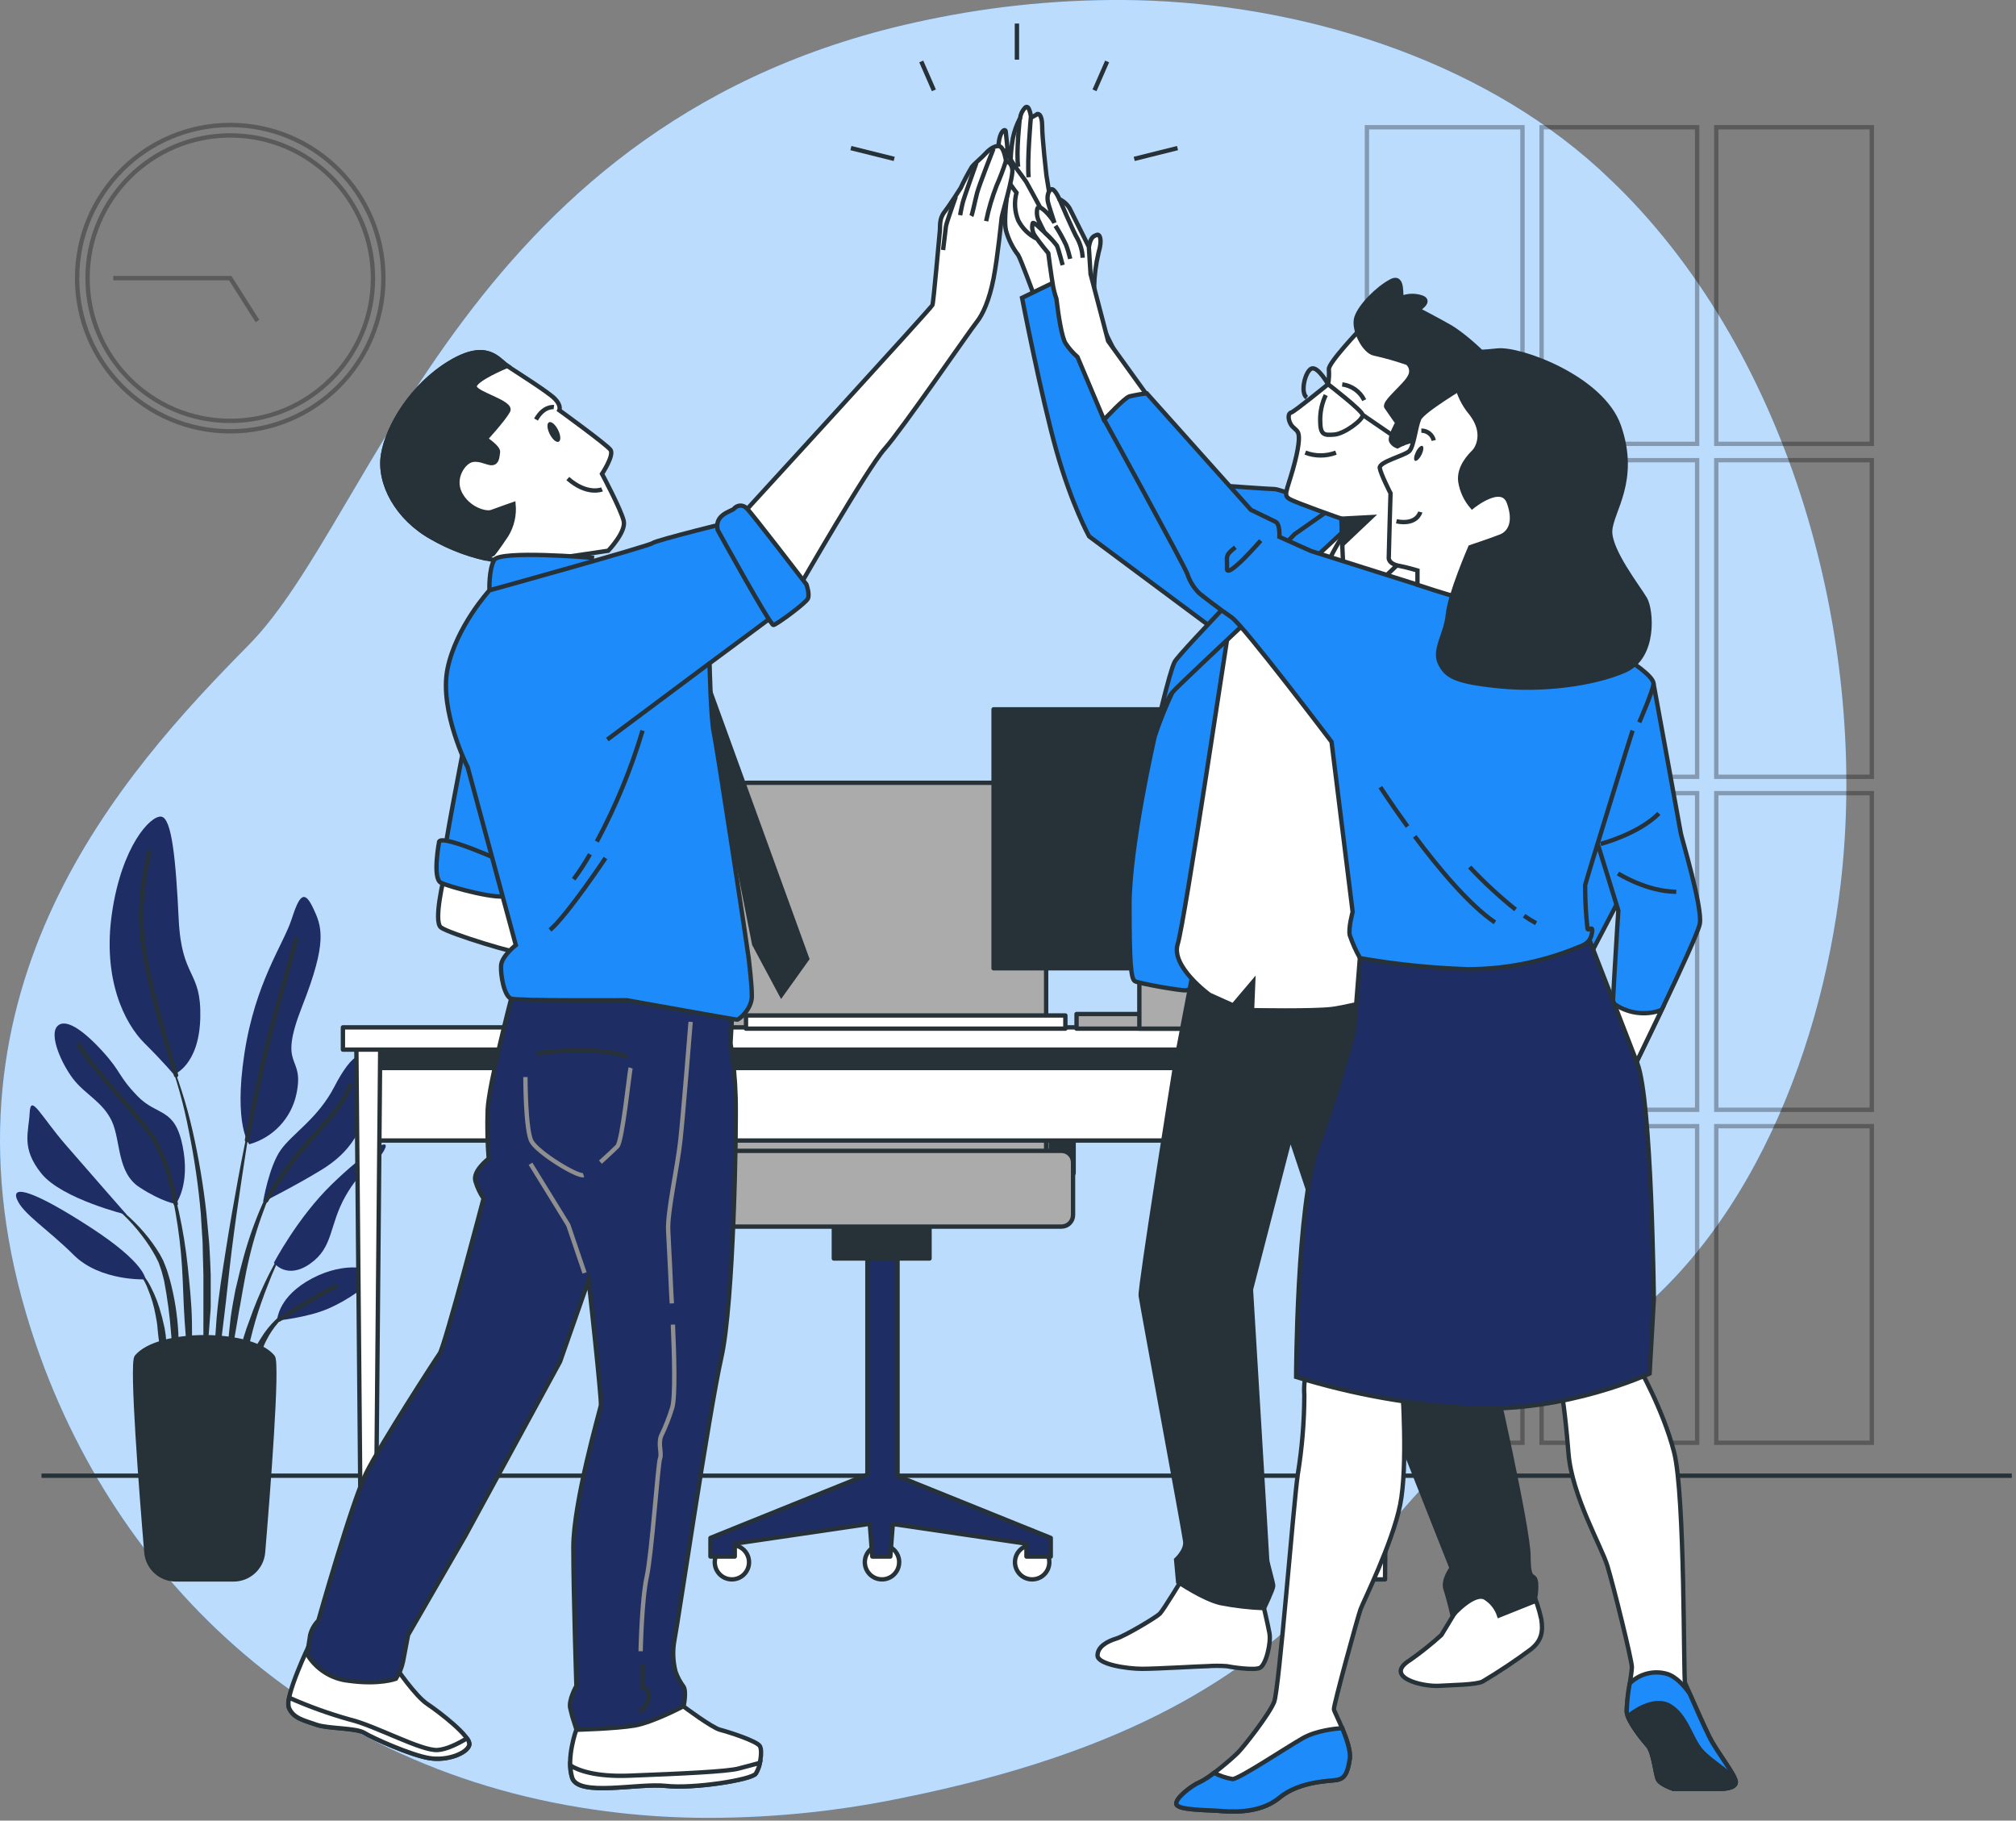
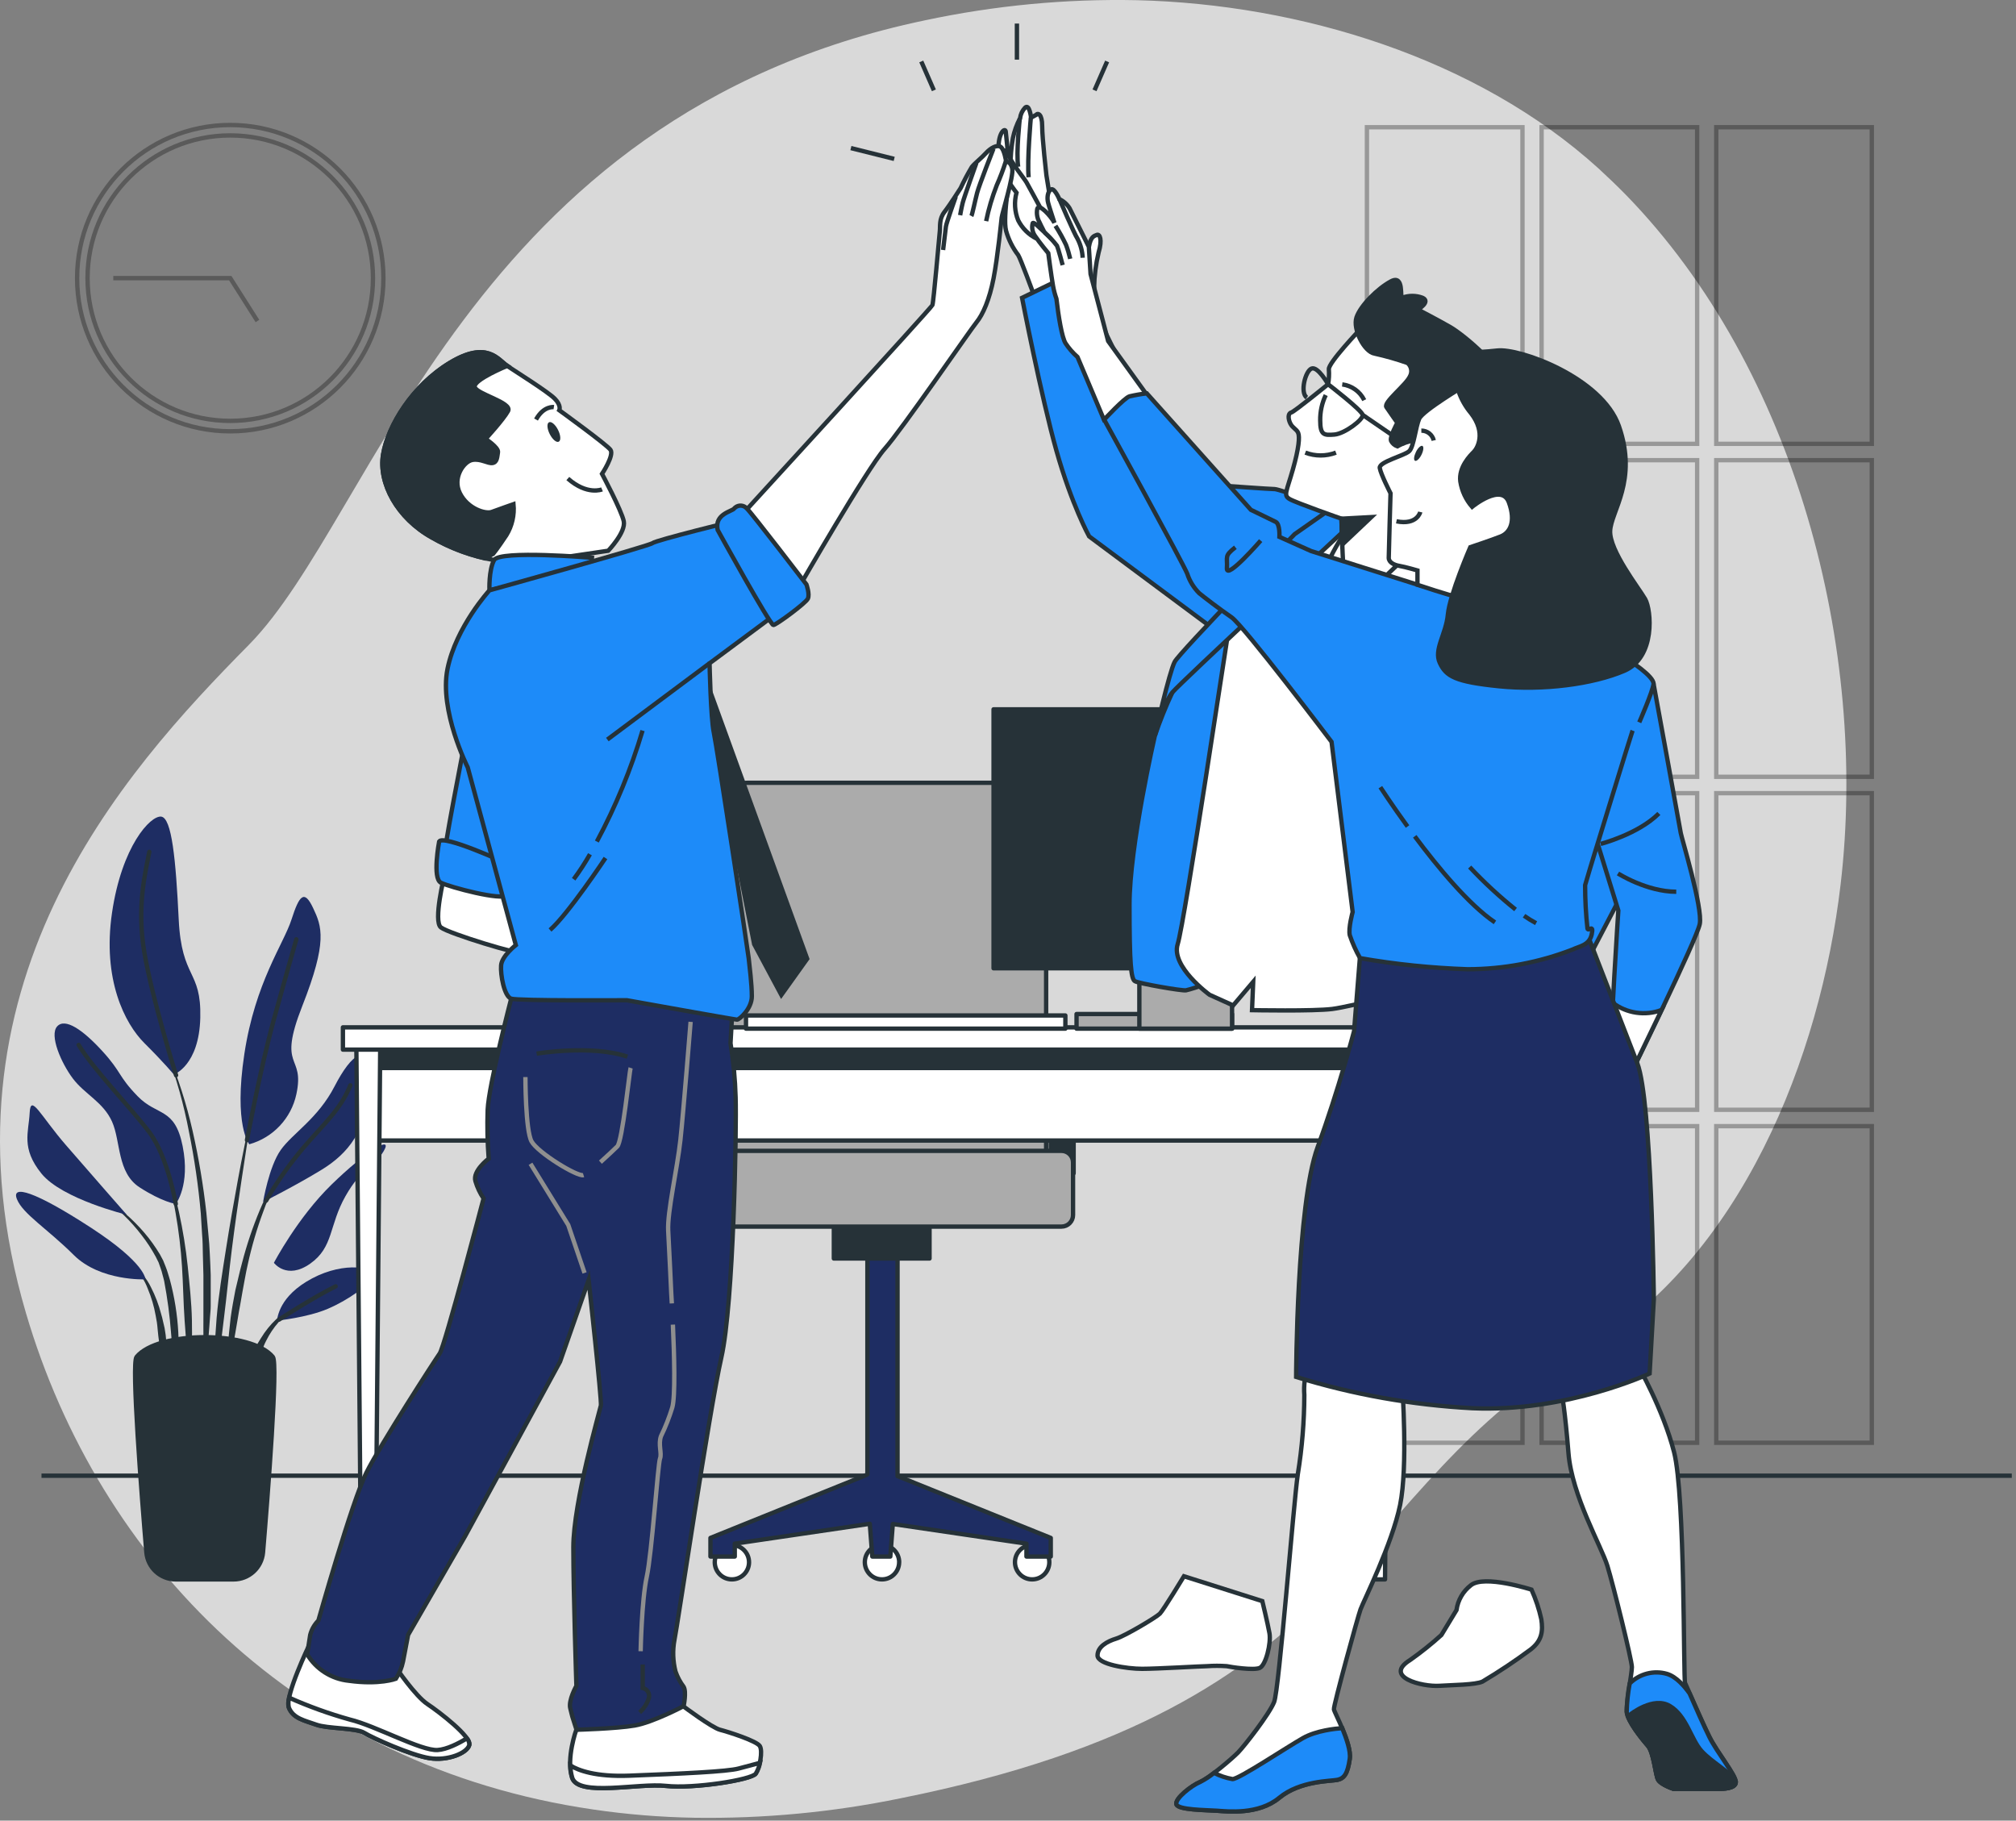
<svg xmlns="http://www.w3.org/2000/svg" width="464" height="419" viewBox="0 0 464 419" fill="none">
  <rect x="0" y="0" width="464" height="419" fill="#808080" stroke="none" />
-   <path d="M423.625 203.614C418.931 243.407 400.763 289.659 364.478 310.913C309.662 343.024 314.287 392.421 207.253 413.861C191.653 417.075 175.739 418.574 159.816 418.339C152.025 418.202 144.245 417.575 136.533 416.438C68.528 406.541 22.767 359.271 5.981 302.211C-16.116 227.17 27.999 178.038 57.239 148.445C86.48 118.852 107.9 26.614 212.916 4.674C228.938 1.264 245.302 -0.294 261.676 0.049C299.04 0.96 339.794 13.229 367.996 38.843C370.112 40.803 372.17 42.763 374.179 44.811C413.375 85.046 430.033 149.376 423.625 203.614Z" fill="#1D8BF9" />
  <path opacity="0.7" d="M423.625 203.611C418.931 243.405 400.763 289.656 364.478 310.91C309.662 343.022 314.287 392.418 207.253 413.859C191.653 417.073 175.739 418.572 159.816 418.337C152.025 418.2 144.245 417.573 136.533 416.436C68.528 406.539 22.767 359.268 5.981 302.209C-16.116 227.168 27.999 178.036 57.239 148.443C86.48 118.85 107.9 26.612 212.916 4.672C228.938 1.262 245.302 -0.297 261.676 0.046C299.04 0.958 339.794 13.226 367.996 38.841C370.112 40.8 372.17 42.76 374.179 44.808C413.375 85.043 430.033 149.374 423.625 203.611Z" fill="white" />
  <g opacity="0.3">
    <path d="M52.995 99.261C72.461 99.261 88.242 83.481 88.242 64.014C88.242 44.548 72.461 28.767 52.995 28.767C33.529 28.767 17.748 44.548 17.748 64.014C17.748 83.481 33.529 99.261 52.995 99.261Z" stroke="black" stroke-miterlimit="10" />
    <path d="M52.996 96.862C71.137 96.862 85.843 82.155 85.843 64.014C85.843 45.873 71.137 31.167 52.996 31.167C34.855 31.167 20.148 45.873 20.148 64.014C20.148 82.155 34.855 96.862 52.996 96.862Z" stroke="black" stroke-miterlimit="10" />
    <path d="M59.252 73.875L52.995 64.014H26.074" stroke="black" stroke-miterlimit="10" />
  </g>
  <g opacity="0.3">
    <path d="M350.41 29.282H314.609V102.147H350.41V29.282Z" stroke="black" stroke-miterlimit="10" />
    <path d="M390.613 29.282H354.812V102.147H390.613V29.282Z" stroke="black" stroke-miterlimit="10" />
    <path d="M430.814 29.282H395.014V102.147H430.814V29.282Z" stroke="black" stroke-miterlimit="10" />
    <path d="M350.41 105.907H314.609V178.771H350.41V105.907Z" stroke="black" stroke-miterlimit="10" />
    <path d="M390.613 105.907H354.812V178.771H390.613V105.907Z" stroke="black" stroke-miterlimit="10" />
    <path d="M430.814 105.907H395.014V178.771H430.814V105.907Z" stroke="black" stroke-miterlimit="10" />
    <path d="M350.41 182.541H314.609V255.405H350.41V182.541Z" stroke="black" stroke-miterlimit="10" />
    <path d="M390.613 182.541H354.812V255.405H390.613V182.541Z" stroke="black" stroke-miterlimit="10" />
    <path d="M430.814 182.541H395.014V255.405H430.814V182.541Z" stroke="black" stroke-miterlimit="10" />
    <path d="M350.41 259.175H314.609V332.039H350.41V259.175Z" stroke="black" stroke-miterlimit="10" />
    <path d="M390.613 259.175H354.812V332.039H390.613V259.175Z" stroke="black" stroke-miterlimit="10" />
    <path d="M430.814 259.175H395.014V332.039H430.814V259.175Z" stroke="black" stroke-miterlimit="10" />
  </g>
  <path d="M9.549 339.617H463.029" stroke="#263238" stroke-miterlimit="10" />
  <path d="M38.346 242.134C38.346 242.134 38.346 242.046 38.385 242.027C38.385 242.027 38.385 242.027 38.394 242.027C38.433 242.027 38.482 242.037 38.501 242.075C40.969 247.953 42.922 254.045 44.33 260.262C45.739 266.48 46.798 272.776 47.498 279.11L47.944 283.871C48.022 284.667 48.1 285.464 48.158 286.26L48.294 288.65C48.362 290.244 48.459 291.837 48.498 293.44V300.62C48.498 301.416 48.401 302.213 48.343 303.01C48.226 304.603 48.129 306.196 47.983 307.78C47.682 310.957 47.196 314.114 46.711 317.262C46.691 317.31 46.642 317.33 46.604 317.32C46.575 317.32 46.555 317.291 46.545 317.262C46.545 315.669 46.623 314.075 46.652 312.492C46.681 310.908 46.837 309.325 46.817 307.731C46.798 306.138 46.817 304.564 46.817 302.98V293.489L46.691 288.738L46.642 286.367C46.642 285.58 46.555 284.793 46.507 283.997L46.215 279.256C45.661 272.931 44.748 266.645 43.485 260.428C42.3 254.19 40.58 248.07 38.346 242.134Z" fill="#263238" />
  <path d="M37.664 266.947C37.664 266.947 37.732 266.879 37.771 266.889C37.8 266.889 37.819 266.918 37.829 266.947C39.17 270.901 40.297 274.923 41.2 279.004C42.094 283.094 42.765 287.232 43.202 291.391C43.62 295.539 44.086 299.697 44.173 303.875C44.27 308.052 44.125 312.24 43.726 316.398C43.726 316.437 43.688 316.466 43.649 316.475C43.61 316.475 43.571 316.446 43.561 316.407C43.561 316.407 43.561 316.407 43.561 316.398C43.075 312.24 42.784 308.091 42.493 303.943C42.201 299.794 42.162 295.646 41.89 291.497C41.628 287.359 41.132 283.239 40.413 279.159C39.724 275.04 38.801 270.959 37.664 266.947Z" fill="#263238" />
  <path d="M23.909 275.681C23.909 275.681 23.987 275.652 24.026 275.681C27.465 277.896 30.564 280.597 33.226 283.706C34.567 285.27 35.762 286.941 36.821 288.709L37.559 290.098L38.142 291.556C38.336 292.032 38.501 292.527 38.647 293.023C38.793 293.518 38.958 293.994 39.094 294.509C40.163 298.473 40.814 302.544 41.037 306.643C41.241 310.724 41.086 314.814 40.58 318.865C40.58 318.904 40.542 318.933 40.503 318.933C40.454 318.933 40.415 318.904 40.406 318.856L39.366 306.76C39.065 302.748 38.531 298.755 37.782 294.801C37.676 294.315 37.53 293.829 37.404 293.353C37.297 292.867 37.151 292.391 36.986 291.925L36.5 290.545L35.839 289.214C34.878 287.456 33.78 285.775 32.546 284.201C30.088 280.995 27.173 278.168 23.909 275.798C23.909 275.798 23.89 275.72 23.909 275.681Z" fill="#263238" />
  <path d="M30.564 291.225C32.351 292.537 33.789 294.266 34.751 296.258C35.761 298.22 36.538 300.28 37.092 302.417C37.257 302.942 37.393 303.476 37.5 304.01L37.879 305.623C38.083 306.702 38.219 307.79 38.287 308.887V312.181C38.209 313.279 38.064 314.367 37.86 315.445C37.86 315.474 37.821 315.504 37.792 315.513C37.753 315.523 37.704 315.504 37.694 315.455C37.694 315.455 37.694 315.455 37.694 315.445C37.442 314.386 37.248 313.308 37.112 312.23C36.946 311.161 36.781 310.102 36.645 309.043C36.509 307.984 36.354 306.944 36.276 305.876C36.198 304.807 36.043 303.758 35.819 302.718C35.45 300.62 34.848 298.58 34.022 296.617C33.284 294.616 32.079 292.818 30.515 291.371C30.515 291.371 30.486 291.293 30.515 291.264C30.525 291.245 30.544 291.235 30.564 291.225Z" fill="#263238" />
  <path d="M49.856 303.35C50.313 297.977 51.197 292.663 52.032 287.339C52.868 282.015 53.8 276.73 54.772 271.435C55.743 266.14 56.831 260.875 57.978 255.628C57.978 255.59 58.017 255.551 58.056 255.551C58.094 255.551 58.133 255.59 58.133 255.628C57.22 260.923 56.375 266.238 55.598 271.552C54.791 276.856 54.033 282.18 53.363 287.504C52.693 292.828 52.197 298.191 51.527 303.496L49.584 319.487C49.584 319.487 49.545 319.555 49.506 319.555C49.467 319.555 49.428 319.526 49.419 319.487C49.419 319.487 49.419 319.487 49.419 319.477C49.351 318.127 49.351 316.786 49.322 315.436C49.292 314.085 49.322 312.735 49.399 311.384C49.438 308.722 49.662 306.031 49.856 303.35Z" fill="#263238" />
  <path d="M53.084 303.272C53.375 301.145 53.764 299.027 54.172 296.918L54.92 293.78C55.173 292.741 55.406 291.692 55.707 290.652C56.785 286.484 58.155 282.404 59.816 278.44L60.458 276.963L61.177 275.516C61.633 274.544 62.148 273.573 62.702 272.679C63.761 270.804 65.073 269.074 66.588 267.539C66.617 267.51 66.675 267.51 66.705 267.539C66.734 267.569 66.734 267.627 66.705 267.656C65.296 269.24 64.101 271.008 63.159 272.912C62.692 273.884 62.187 274.806 61.798 275.827L61.167 277.284L60.613 278.78C59.127 282.763 57.932 286.844 57.028 290.992C56.542 293.061 56.222 295.17 55.814 297.249L55.27 300.377C55.085 301.426 54.862 302.466 54.716 303.515C54.376 305.623 53.987 307.712 53.628 309.811C53.269 311.909 52.919 314.027 52.472 316.135C52.462 316.174 52.423 316.203 52.384 316.203C52.336 316.203 52.307 316.164 52.307 316.116C52.307 313.969 52.355 311.822 52.452 309.675C52.608 307.537 52.86 305.41 53.084 303.272Z" fill="#263238" />
-   <path d="M57.533 303.544C58.504 300.727 59.67 297.968 60.933 295.257C62.196 292.556 63.624 289.943 65.208 287.417C65.237 287.378 65.295 287.378 65.334 287.417C65.354 287.436 65.363 287.475 65.354 287.504C63.974 290.127 62.75 292.828 61.701 295.597C60.613 298.337 59.622 301.125 58.786 303.962C57.951 306.799 57.339 309.675 56.59 312.511C55.842 315.348 55.162 318.224 54.288 321.1C54.269 321.139 54.239 321.158 54.2 321.158C54.162 321.158 54.123 321.119 54.123 321.08C54.084 318.078 54.356 315.086 54.958 312.142C55.58 309.208 56.445 306.332 57.533 303.544Z" fill="#263238" />
  <path d="M57.716 312.89C58.26 311.131 59.057 309.46 60.077 307.935C61.029 306.361 62.185 304.923 63.516 303.66C64.196 303.048 64.925 302.495 65.702 302.009C66.47 301.513 67.305 301.125 68.189 300.882C68.228 300.882 68.267 300.892 68.287 300.93C68.316 300.96 68.316 301.008 68.287 301.037C66.703 301.795 65.294 302.883 64.167 304.234C63.002 305.545 62.03 307.002 61.253 308.576C60.437 310.121 60.019 311.831 59.31 313.434C58.999 314.25 58.688 315.076 58.338 315.882C58.017 316.747 57.639 317.582 57.211 318.398C57.211 318.398 57.172 318.447 57.143 318.447C57.095 318.447 57.056 318.408 57.056 318.36C57.027 317.446 57.056 316.533 57.153 315.62C57.308 314.716 57.493 313.861 57.716 312.89Z" fill="#263238" />
  <path d="M57.378 263.343C62.848 261.817 67.016 257.377 68.21 251.83C70.241 242.358 63.703 246.419 69.571 231.525C75.439 216.632 74.079 213.212 72.048 208.937C70.018 204.662 68.891 206.022 67.084 211.638C65.276 217.253 58.738 226.075 56.241 242.552C53.745 259.029 57.378 263.343 57.378 263.343Z" fill="#1E2D63" />
  <path d="M40.007 247.293C40.007 247.293 45.836 245.262 46.099 234.196C46.361 223.131 41.804 225.394 41.134 211.628C40.464 197.861 39.55 188.166 37.073 187.932C34.596 187.699 28.038 194.733 25.784 210.054C23.53 225.375 28.699 235.557 33.236 240.065C37.773 244.572 40.007 247.293 40.007 247.293Z" fill="#1E2D63" />
  <path d="M60.545 276.633C60.545 276.633 61.895 268.501 64.606 264.664C67.317 260.826 73.175 257.445 77.012 249.994C80.85 242.542 85.144 238.938 84.911 249.547C84.678 260.156 79.946 265.567 74.078 269.172C68.21 272.776 60.545 276.633 60.545 276.633Z" fill="#1E2D63" />
-   <path d="M63.041 290.623C63.041 290.623 68.462 280.237 76.361 272.562C84.259 264.887 90.574 261.059 88.32 264.897C86.066 268.734 83.356 268.501 79.518 275.273C75.681 282.044 76.808 287.009 71.396 290.817C65.985 294.626 63.041 290.623 63.041 290.623Z" fill="#1E2D63" />
+   <path d="M63.041 290.623C63.041 290.623 68.462 280.237 76.361 272.562C84.259 264.887 90.574 261.059 88.32 264.897C86.066 268.734 83.356 268.501 79.518 275.273C75.681 282.044 76.808 287.009 71.396 290.817C65.985 294.626 63.041 290.623 63.041 290.623" fill="#1E2D63" />
  <path d="M63.703 303.933C63.927 303.262 64.15 298.298 71.825 294.217C79.5 290.137 86.719 291.73 85.815 293.761C84.912 295.791 80.18 299.182 75.439 301.212C70.698 303.243 63.703 303.933 63.703 303.933Z" fill="#1E2D63" />
  <path d="M40.453 277.08C40.453 277.08 43.844 272.795 42.037 263.77C40.23 254.744 36.208 256.969 31.651 252.257C27.095 247.545 28.066 246.826 23.529 241.872C18.992 236.917 14.951 234.197 13.144 236.227C11.337 238.258 14.047 244.582 16.758 248.196C19.468 251.81 23.753 253.608 25.783 258.125C27.814 262.643 26.91 269.861 32.108 273.242C37.306 276.623 40.453 277.08 40.453 277.08Z" fill="#1E2D63" />
  <path d="M29.174 279.567C29.174 279.567 21.043 270.308 15.175 263.537C9.307 256.765 7.053 251.577 6.829 256.095C6.606 260.612 4.799 264.217 9.54 270.085C14.281 275.953 29.174 279.567 29.174 279.567Z" fill="#1E2D63" />
  <path d="M33.458 294.431C33.458 294.431 33.682 290.817 20.828 282.472C7.975 274.126 2.535 272.562 3.895 275.972C5.255 279.382 10.89 282.773 16.981 288.835C23.073 294.898 33.458 294.431 33.458 294.431Z" fill="#1E2D63" />
  <path d="M56.842 262.371C56.842 262.371 59.863 246.185 63.021 234.673C66.178 223.16 68.209 216.165 68.209 216.165" fill="#1E2D63" />
  <path d="M56.842 262.371C56.842 262.371 59.863 246.185 63.021 234.673C66.178 223.16 68.209 216.165 68.209 216.165" stroke="#263238" stroke-linecap="round" stroke-linejoin="round" />
  <path d="M40.523 247.458C40.523 247.458 35.044 229.912 33.237 219.284C31.43 208.655 33.46 200.776 34.364 196.045" stroke="#263238" stroke-linecap="round" stroke-linejoin="round" />
  <path d="M61.254 276.293C63.683 272.115 66.471 268.151 69.57 264.44C74.535 258.611 78.372 255.415 80.626 249.77" stroke="#263238" stroke-linecap="round" stroke-linejoin="round" />
  <path d="M40.455 277.08C40.455 277.08 38.648 266.247 34.363 260.564C30.079 254.88 21.5 246.127 18.109 240.482" stroke="#263238" stroke-linecap="round" stroke-linejoin="round" />
  <path d="M64.227 303.69C64.227 303.69 71.824 298.745 77.245 296.034" stroke="#263238" stroke-linecap="round" stroke-linejoin="round" />
  <path d="M40.435 363.487C36.928 363.468 34.004 360.787 33.693 357.289C32.566 343.882 30.215 313.765 31.429 312.288C36.403 306.226 57.825 306.226 62.8 312.288C64.014 313.765 61.663 343.882 60.536 357.289C60.225 360.806 57.272 363.497 53.735 363.487H40.435Z" fill="#263238" stroke="#263238" stroke-linecap="round" stroke-linejoin="round" />
  <path d="M165.818 248.954H160.553V270.016H165.818V248.954Z" fill="#263238" stroke="#263238" stroke-linecap="round" stroke-linejoin="round" />
  <path d="M247.106 248.954H241.84V270.016H247.106V248.954Z" fill="#263238" stroke="#263238" stroke-linecap="round" stroke-linejoin="round" />
  <path d="M172.077 180.15H233.769C237.636 180.15 240.774 183.288 240.774 187.155V279.081H165.053V187.155C165.053 183.288 168.191 180.15 172.057 180.15C172.057 180.15 172.067 180.15 172.077 180.15Z" fill="#ABABAB" stroke="#263238" stroke-linecap="round" stroke-linejoin="round" />
  <path d="M168.452 363.478C170.631 363.478 172.397 361.712 172.397 359.533C172.397 357.355 170.631 355.589 168.452 355.589C166.274 355.589 164.508 357.355 164.508 359.533C164.508 361.712 166.274 363.478 168.452 363.478Z" fill="white" stroke="#263238" stroke-linecap="round" stroke-linejoin="round" />
  <path d="M206.955 359.523C206.955 357.338 205.187 355.569 203.001 355.569C200.815 355.569 199.047 357.338 199.047 359.523C199.047 361.709 200.815 363.478 203.001 363.478C205.177 363.478 206.945 361.709 206.945 359.533C206.945 359.533 206.945 359.533 206.945 359.523H206.955Z" fill="white" stroke="#263238" stroke-linecap="round" stroke-linejoin="round" />
  <path d="M241.512 359.523C241.512 357.338 239.744 355.569 237.558 355.569C235.372 355.569 233.604 357.338 233.604 359.523C233.604 361.709 235.372 363.478 237.558 363.478C239.744 363.478 241.512 361.709 241.512 359.523Z" fill="white" stroke="#263238" stroke-linecap="round" stroke-linejoin="round" />
  <path d="M206.576 339.704V274.631H199.639V339.286L199.386 339.461L163.518 353.937V358.222H169.114V355.258L200.193 350.682L200.766 358.222H204.914L205.488 350.731L236.246 355.258V358.222H241.842V353.937L206.576 339.704Z" fill="#1E2D63" stroke="#263238" stroke-linecap="round" stroke-linejoin="round" />
  <path d="M213.941 281.831H191.916V289.632H213.941V281.831Z" fill="#263238" stroke="#263238" stroke-linecap="round" stroke-linejoin="round" />
  <path d="M244.309 264.858H161.545C160.075 264.858 158.883 266.05 158.883 267.52V279.625C158.883 281.095 160.075 282.287 161.545 282.287H244.309C245.779 282.287 246.971 281.095 246.971 279.625V267.52C246.971 266.05 245.779 264.858 244.309 264.858Z" fill="#ABABAB" stroke="#263238" stroke-linecap="round" stroke-linejoin="round" />
  <path d="M162.953 236.771H156.502C155.284 236.771 154.297 237.758 154.297 238.976V250.693C154.297 251.911 155.284 252.898 156.502 252.898H162.953C164.171 252.898 165.159 251.911 165.159 250.693V238.976C165.159 237.758 164.171 236.771 162.953 236.771Z" fill="#ABABAB" stroke="#263238" stroke-linecap="round" stroke-linejoin="round" />
  <path d="M249.012 236.771H242.561C241.343 236.771 240.355 237.758 240.355 238.976V250.693C240.355 251.911 241.343 252.898 242.561 252.898H249.012C250.23 252.898 251.217 251.911 251.217 250.693V238.976C251.217 237.758 250.23 236.771 249.012 236.771Z" fill="#ABABAB" stroke="#263238" stroke-linecap="round" stroke-linejoin="round" />
  <path d="M317.922 239.744H84.269V262.478H317.922V239.744Z" fill="white" stroke="#263238" stroke-linecap="round" stroke-linejoin="round" />
  <path d="M317.922 239.744H84.269V245.787H317.922V239.744Z" fill="#263238" stroke="#263238" stroke-linecap="round" stroke-linejoin="round" />
  <path d="M315.463 363.487H318.776L319.874 239.414H314.355L315.463 363.487Z" fill="white" stroke="#263238" stroke-linecap="round" stroke-linejoin="round" />
  <path d="M83.104 363.487H86.417L87.524 239.414H82.006L83.104 363.487Z" fill="white" stroke="#263238" stroke-linecap="round" stroke-linejoin="round" />
  <path d="M323.226 236.431H78.926V241.561H323.226V236.431Z" fill="white" stroke="#263238" stroke-linecap="round" stroke-linejoin="round" />
  <path d="M245.203 233.701H171.697V236.732H245.203V233.701Z" fill="white" stroke="#263238" stroke-linecap="round" stroke-linejoin="round" />
  <path d="M317.116 163.246H228.678V222.84H317.116V163.246Z" fill="#263238" stroke="#263238" stroke-linecap="round" stroke-linejoin="round" />
  <path d="M283.568 233.371H247.777V236.733H283.568V233.371Z" fill="#ABABAB" stroke="#263238" stroke-linecap="round" stroke-linejoin="round" />
  <path d="M283.567 198.153H262.232V236.733H283.567V198.153Z" fill="#ABABAB" stroke="#263238" stroke-linecap="round" stroke-linejoin="round" />
  <path d="M195.842 34.081L205.81 36.568" stroke="#263238" stroke-miterlimit="10" />
  <path d="M212.037 14.145L214.942 20.79" stroke="#263238" stroke-miterlimit="10" />
-   <path d="M271.019 34.081L261.051 36.568" stroke="#263238" stroke-miterlimit="10" />
  <path d="M254.815 14.145L251.91 20.79" stroke="#263238" stroke-miterlimit="10" />
  <path d="M234.053 5.421V13.727" stroke="#263238" stroke-miterlimit="10" />
  <path d="M242.853 52.861L240.832 40.289C240.832 40.289 239.861 31.779 239.861 28.98C239.861 26.183 238.841 25.93 238.462 26.445L237.315 27.076C237.315 27.076 236.937 23.773 235.916 24.793C235.295 25.454 234.896 26.299 234.78 27.203C234.012 28.64 233.458 30.185 233.128 31.779C232.885 33.236 232.71 34.712 232.623 36.189L231.982 35.334C231.982 35.334 231.603 31.137 231.477 30.253C231.35 29.369 229.951 30.38 229.825 33.556C229.728 36.034 231.175 42.378 231.768 45.05C231.428 47.906 231.127 51.462 231.554 53.113C232.127 55.144 233.07 57.038 234.352 58.709C234.857 59.467 237.908 67.725 237.908 67.725L247.05 63.664L242.853 52.861Z" fill="white" stroke="#263238" stroke-miterlimit="10" />
  <path d="M239.424 47.779C239.424 47.779 236.752 42.825 236.247 41.95C235.742 41.076 232.691 37.374 231.924 35.344C231.156 33.313 229.388 36.102 230.146 38.259C230.904 40.415 233.954 44.35 233.954 44.35C233.391 46.458 233.527 48.683 234.343 50.704C235.256 52.511 236.723 53.978 238.53 54.891" fill="white" />
  <path d="M239.424 47.779C239.424 47.779 236.752 42.825 236.247 41.95C235.742 41.076 232.691 37.374 231.924 35.344C231.156 33.313 229.388 36.102 230.146 38.259C230.904 40.415 233.954 44.35 233.954 44.35C233.391 46.458 233.527 48.683 234.343 50.704C235.256 52.511 236.723 53.978 238.53 54.891" stroke="#263238" stroke-miterlimit="10" />
  <path d="M237.256 27.076C237.256 27.076 236.372 36.986 236.751 40.794" stroke="#263238" stroke-miterlimit="10" />
  <path d="M234.722 27.203C234.722 27.203 233.829 35.082 234.343 38.385" stroke="#263238" stroke-miterlimit="10" />
  <path d="M310.102 118.011C310.102 118.011 294.451 112.561 293.402 112.561C292.352 112.561 281.394 111.774 281.394 111.774L268.433 104.973L247.546 62.566L235.236 68.541C235.236 68.541 239.628 91.226 243.145 103.71C246.661 116.194 250.674 123.442 250.674 123.442L278.634 144.242L280.033 146.185L310.102 118.011Z" fill="#1D8BF9" stroke="#263238" stroke-miterlimit="10" />
  <path d="M265.792 169.357C265.792 169.357 259.963 194.675 259.963 208.218C259.963 221.761 260.313 225.268 261.197 225.802C262.081 226.337 272.097 228.085 272.972 227.91C273.846 227.736 276.489 226.851 276.489 226.851C276.489 226.851 289.41 166.014 290.76 158.417C292.111 150.82 294.102 134.323 294.102 134.323C294.102 134.323 279.335 146.953 275.294 151.383C271.252 155.813 271.602 155.959 269.843 159.292C268.308 162.566 266.948 165.927 265.792 169.357Z" fill="#1D8BF9" stroke="#263238" stroke-miterlimit="10" />
  <path d="M272.495 362.758C272.495 362.758 267.783 370.531 266.957 371.366C266.131 372.202 258.961 376.486 256.911 377.108C254.861 377.73 252.607 378.954 252.607 380.994C252.607 383.034 259.408 384.064 262.857 384.064C266.306 384.064 276.594 383.452 277.828 383.452C279.324 383.345 280.84 383.345 282.336 383.452C283.308 383.656 288.486 384.472 289.924 383.86C291.362 383.248 292.586 378.118 292.178 375.864C291.77 373.61 290.536 368.481 290.536 368.481L272.495 362.758Z" fill="white" stroke="#263238" stroke-miterlimit="10" />
  <path d="M335.226 370.54L331.748 376.282C329.475 378.341 327.075 380.255 324.569 382.023C318.283 385.909 327.24 388.251 331.369 387.969C334.284 387.775 339.569 387.765 341.211 386.998C345.029 384.724 348.721 382.266 352.286 379.614C354.948 377.564 355.152 375.31 354.744 372.638C354.23 370.297 353.472 368.024 352.49 365.838C352.49 365.838 341.629 362.35 338.549 364.818C336.732 366.207 335.537 368.266 335.226 370.54Z" fill="white" stroke="#263238" stroke-miterlimit="10" />
-   <path d="M275.108 220.916L270.454 245.359C270.454 245.359 262.313 296.316 262.546 298.181C262.779 300.046 272.562 352.684 272.796 354.773C273.029 356.861 270.697 358.96 270.697 358.96L271.163 364.08C271.163 364.08 276.993 368.044 280.937 368.937C284.24 369.579 287.582 369.967 290.944 370.103C290.944 370.103 293.042 365.683 293.042 364.983C293.042 364.284 291.643 359.63 291.643 358.931C291.643 358.231 287.913 296.753 287.913 296.753L296.987 261.613C296.987 261.613 309.325 298.851 310.481 301.445C311.637 304.039 334.099 360.874 334.099 360.874C334.099 360.874 332.01 363.672 332.71 365.731C333.409 367.791 334.332 371.784 334.332 371.784C334.332 371.784 339.452 365.955 342.017 367.83C343.445 368.763 344.504 370.162 345.038 371.784L353.18 368.529C353.18 368.529 353.879 365.265 353.413 363.672C352.947 362.078 351.79 364.138 351.79 358.085C351.79 352.033 343.775 315.863 342.143 310.277C340.511 304.69 333.769 294.227 333.769 294.227L330.737 237.878V224.879L275.108 220.916Z" fill="#263238" stroke="#263238" stroke-miterlimit="10" />
  <path d="M314.25 120.848C314.25 120.848 308.246 118.905 305.807 120.042C303.369 121.178 283.21 142.504 282.938 143.844C282.666 145.185 272.678 212.123 271.056 217.282C269.433 222.441 278.391 228.94 278.391 228.94L283.822 231.389L288.437 225.948L288.164 232.477C288.164 232.477 302.3 232.749 306.624 232.205C310.947 231.661 327.813 227.347 327.813 227.347C327.813 227.347 331.349 168.667 331.621 167.579C331.893 166.491 334.633 129.271 334.633 129.271L329.464 126.017L314.25 120.848Z" fill="white" stroke="#263238" stroke-miterlimit="10" />
  <path d="M314.173 137.102L317.971 144.699C317.971 144.699 329.008 132.759 330.271 129.864C331.534 126.969 332.622 126.784 331.903 125.006C331.262 123.665 330.407 122.441 329.367 121.382C329.367 121.382 312.54 120.848 310.374 121.926C308.207 123.005 302.233 136.587 301.873 137.471L301.504 138.374L312.91 136.383L314.173 137.102Z" fill="white" stroke="#263238" stroke-miterlimit="10" />
  <path d="M309.053 122.412C309.053 122.412 271.776 157.047 269.842 159.33C267.909 161.613 265.791 169.356 265.791 169.356C265.791 169.356 269.133 154.589 270.367 152.306C271.601 150.023 297.968 122.937 297.968 122.937L305.002 118.011L312.211 119.77L309.053 122.412Z" fill="#1D8BF9" stroke="#263238" stroke-miterlimit="10" />
  <path d="M313.086 75.769C313.086 75.769 305.673 83.541 305.848 84.989C305.935 86.135 305.877 87.291 305.673 88.428C305.673 88.428 297.901 94.762 297.163 94.947C296.424 95.132 296.444 96.394 296.988 97.473C297.532 98.551 298.435 98.746 298.795 99.649C299.154 100.553 298.979 103.088 297.532 108.15C296.084 113.212 295.356 113.979 296.803 114.844C298.251 115.708 308.743 119.371 308.743 119.371C308.743 119.371 309.103 134.566 309.831 136.732C310.56 138.899 314.174 137.101 314.174 137.101L329.369 122.626V120.09L341.309 105.799C341.309 105.799 344.563 94.034 340.949 88.428C337.335 82.822 318.332 74.826 317.788 74.681C316.136 74.244 314.378 74.652 313.086 75.769Z" fill="white" stroke="#263238" stroke-miterlimit="10" />
  <path d="M326.326 71.242C326.326 71.242 329.396 69.435 327.404 68.531C325.888 67.958 324.217 67.958 322.702 68.531C322.158 68.706 323.246 63.101 320.166 64.733C317.086 66.365 313.113 70.339 312.209 73.049C311.306 75.76 314.016 81.016 316.367 81.375C318.942 81.948 321.478 82.667 323.965 83.542C324.859 84.309 325.082 85.592 324.509 86.621C323.605 88.613 318.359 92.587 319.088 93.675C319.816 94.763 321.614 97.299 321.614 97.299C321.614 97.299 319.807 100.553 320.166 101.457C320.467 102.049 320.982 102.496 321.614 102.72C321.614 102.72 324.878 100.777 327.589 101.457C330.299 102.137 329.221 106.703 328.133 108.694C327.045 110.686 325.597 113.037 325.597 113.037C325.597 113.037 328.677 120.09 329.396 120.09C330.115 120.09 338.985 111.23 342.783 107.247C346.582 103.264 348.214 96.395 347.311 90.605C346.407 84.814 336.818 77.003 333.709 75.225C330.6 73.448 326.326 71.242 326.326 71.242Z" fill="#263238" stroke="#263238" stroke-miterlimit="10" />
  <path d="M300.786 91.508C299.154 90.42 300.427 85.358 301.875 84.814C303.322 84.27 305.673 88.428 305.673 88.428C305.673 88.428 313.445 94.403 313.63 95.482C313.815 96.56 309.472 99.824 307.121 100.009C304.77 100.193 303.857 100.193 303.857 96.754C303.827 94.743 304.265 92.742 305.129 90.925" stroke="#263238" stroke-miterlimit="10" />
  <path d="M313.629 95.481L323.402 102.175" stroke="#263238" stroke-miterlimit="10" />
  <path d="M308.928 88.467C311.114 88.749 313.018 90.109 313.989 92.091" stroke="#263238" stroke-miterlimit="10" />
  <path d="M300.428 104.167C302.701 105.032 305.208 105.032 307.481 104.167" stroke="#263238" stroke-miterlimit="10" />
  <path d="M325.569 113.037C325.569 113.037 321.77 113.941 319.963 113.037" stroke="#263238" stroke-miterlimit="10" />
  <path d="M308.742 119.372L315.621 119.002L308.927 125.337L308.742 119.372Z" fill="#263238" stroke="#263238" stroke-miterlimit="10" />
  <path d="M331.903 124.977C331.903 124.977 328.27 131.214 324.714 143.747C321.158 156.28 317.428 194.16 317.428 198.269C317.428 202.379 326.949 251.703 327.697 253.53C328.445 255.356 333.128 255.57 333.128 255.57C333.128 255.57 346.943 246.243 347.701 243.63C348.458 241.016 338.957 197.132 338.957 197.132C338.957 197.132 356.328 140.376 355.201 139.628C354.074 138.88 331.903 124.977 331.903 124.977Z" fill="#1D8BF9" stroke="#263238" stroke-miterlimit="10" />
  <path d="M338.345 131.214C338.345 131.214 326.764 177.517 323.966 185.542C322.451 190.089 320.245 194.373 317.428 198.25" stroke="#263238" stroke-miterlimit="10" />
  <path d="M334.477 247.584C334.477 247.584 332.729 250.275 331.796 251.344C330.863 252.412 328.299 253.637 329.503 254.433C330.708 255.23 333.943 253.763 334.75 252.558L334.477 247.584Z" fill="white" stroke="#263238" stroke-miterlimit="10" />
  <path d="M341.804 237.16C341.804 237.16 334.751 243.96 334.343 244.631C333.935 245.301 333.536 250.946 333.536 252.558C333.468 253.695 334.109 254.764 335.149 255.24C335.683 255.337 336.218 255.376 336.762 255.376L338.51 255.113C339.589 255.045 340.677 255.133 341.736 255.376C343.349 255.784 346.593 255.784 347.38 254.977C348.051 254.123 348.595 253.17 348.993 252.15C349.615 251.373 350.023 250.45 350.198 249.469C350.47 247.856 352.083 239.754 352.083 239.754C352.083 239.754 340.657 235.868 341.804 237.16Z" fill="white" stroke="#263238" stroke-miterlimit="10" />
  <path d="M336.76 255.376L337.974 247.856" stroke="#263238" stroke-miterlimit="10" />
  <path d="M340.26 254.977L341.6 248.526" stroke="#263238" stroke-miterlimit="10" />
  <path d="M344.289 255.239L345.494 249.196" stroke="#263238" stroke-miterlimit="10" />
  <path d="M355.144 139.637C355.144 139.637 374.176 181.733 376.789 188.272C379.403 194.81 377.353 197.181 376.789 198.852C376.226 200.523 354.687 241.269 354.687 241.269L341.805 237.159L355.076 194.412L345.254 175.904L355.144 139.637Z" fill="#1D8BF9" stroke="#263238" stroke-miterlimit="10" />
  <path d="M251.802 66.21C251.87 63.48 252.22 60.769 252.851 58.107C253.764 55.105 253.113 53.793 252.453 54.056C251.792 54.318 251.025 54.454 250.626 56.805C250.306 58.437 250.131 60.099 250.102 61.77C250.102 63.208 251.802 66.21 251.802 66.21Z" fill="white" stroke="#263238" stroke-miterlimit="10" />
  <path d="M237.685 51.365C237.918 50.957 239.404 52.55 240.434 53.502C240.026 52.667 239.919 52.618 239.259 51.18C238.715 50.228 238.53 49.121 238.734 48.052C239.084 46.692 241.882 49.713 242.688 51.287C242.28 50.024 241.415 47.401 241.221 46.614C240.959 45.565 241.095 44.127 241.872 43.612C242.649 43.097 243.815 45.827 243.815 45.827C244.787 46.284 245.603 47.012 246.166 47.916L250.606 56.805L251.004 63.072L255.046 78.49L264.46 91.557L254.084 96.589L247.993 82.153C246.943 81.23 246.02 80.18 245.253 79.014C244.398 77.683 243.611 72.748 243.145 68.755C242.795 67.764 242.523 66.734 242.348 65.695C241.959 63.48 241.27 58.263 241.27 58.263C241.27 58.263 239.278 55.882 238.209 54.279C237.617 53.434 237.422 52.365 237.685 51.365Z" fill="white" stroke="#263238" stroke-miterlimit="10" />
  <path d="M242.922 51.967C243.825 53.376 244.632 54.833 245.351 56.349C245.749 57.398 246.07 58.477 246.322 59.565" stroke="#263238" stroke-miterlimit="10" />
  <path d="M243.834 45.827C243.834 45.827 247.234 53.794 248.012 54.969C248.711 56.32 249.109 57.806 249.187 59.322" stroke="#263238" stroke-miterlimit="10" />
  <path d="M240.434 53.492C241.473 54.425 242.425 55.455 243.28 56.562C243.591 57.252 244.582 61.012 244.582 61.012" stroke="#263238" stroke-miterlimit="10" />
  <path d="M322.742 319.04C322.742 319.04 324.073 337.421 322.247 346.359C320.42 355.297 313.804 368.549 313.143 370.366C312.483 372.182 306.896 392.555 307.013 393.381C307.13 394.207 311.152 401.328 310.656 404.797C310.161 408.265 309.335 409.275 307.849 409.606C306.362 409.936 299.231 409.771 294.432 413.744C289.632 417.718 282.511 416.882 280.034 416.717C277.556 416.552 271.096 416.552 270.756 415.231C270.416 413.91 274.234 410.927 276.225 410.101C278.217 409.275 283.512 404.797 284.969 403.3C286.426 401.804 292.09 394.557 293.247 391.71C294.403 388.864 297.716 345.854 298.706 339.248C299.688 333.224 300.183 327.142 300.203 321.041C300.037 318.855 300.319 316.66 301.028 314.581L322.742 319.04Z" fill="white" stroke="#263238" stroke-miterlimit="10" />
  <path d="M276.225 410.101C277.362 409.518 278.44 408.818 279.431 408.012C280.762 408.702 282.2 409.178 283.677 409.44C285.163 409.44 296.093 402.154 299.901 399.997C302.981 398.258 307.373 397.821 308.927 397.714C309.898 400.114 310.919 402.96 310.656 404.796C310.161 408.274 309.335 409.275 307.849 409.605C306.362 409.936 299.231 409.771 294.432 413.744C289.632 417.718 282.511 416.882 280.034 416.717C277.556 416.552 271.096 416.552 270.756 415.231C270.416 413.909 274.234 410.927 276.225 410.101Z" fill="#1D8BF9" stroke="#263238" stroke-miterlimit="10" />
  <path d="M376.933 314.163C376.933 314.163 382.762 324.276 385.307 334.205C387.853 344.134 387.445 386.561 387.833 387.338C388.222 388.115 391.719 396.296 393.478 399.793C395.236 403.291 399.511 408.537 399.511 410.111C399.511 411.685 396.402 411.665 395.81 411.665H385.123C385.123 411.665 382.208 410.694 381.615 409.528C381.023 408.362 380.644 403.3 379.284 401.755C377.924 400.211 374.611 396.111 374.426 393.983C374.242 391.856 375.592 385.24 375.592 383.666C375.592 382.092 371.308 364.789 369.947 360.349C368.587 355.909 361.777 344.193 361 334.458C360.222 324.723 359.436 320.448 359.436 320.448L376.933 314.163Z" fill="white" stroke="#263238" stroke-miterlimit="10" />
  <path d="M383.647 385.22C385.853 385.861 387.786 388.193 388.874 389.728C390.147 392.642 392.226 397.345 393.45 399.793C395.199 403.3 399.483 408.537 399.483 410.111C399.483 411.684 396.374 411.665 395.782 411.665H385.095C385.095 411.665 382.18 410.693 381.588 409.528C380.995 408.362 380.616 403.3 379.256 401.755C377.896 400.211 374.583 396.111 374.398 393.983C374.447 391.788 374.67 389.592 375.088 387.435C377.332 385.201 380.607 384.355 383.647 385.22Z" fill="#1D8BF9" stroke="#263238" stroke-miterlimit="10" />
  <path d="M395.811 411.665H385.124C385.124 411.665 382.209 410.694 381.617 409.528C381.024 408.362 380.645 403.301 379.285 401.756C378.139 400.444 375.613 397.335 374.729 395.111L375.253 394.557C375.253 394.557 380.49 390.34 384.327 392.614C388.165 394.887 389.185 400.279 391.604 402.961C394.023 405.642 398.113 407.634 399.522 410.092C399.512 411.665 396.403 411.665 395.811 411.665Z" fill="#263238" stroke="#263238" stroke-miterlimit="10" />
  <path d="M380.597 157.446C380.597 157.446 386.669 190.633 386.844 191.721C387.018 192.809 391.944 209.014 391.215 212.648C390.487 216.282 375.38 247.04 375.38 247.04C375.38 247.04 371.561 240.677 371.017 240.307C370.473 239.938 372.475 209.559 372.475 209.559L366.461 190.128C366.461 190.128 366.461 170.28 369.016 166.471C371.571 162.663 379.567 155.503 380.597 157.446Z" fill="#1D8BF9" stroke="#263238" stroke-miterlimit="10" />
  <path d="M368.395 194.218C368.395 194.218 377.002 192.013 381.802 187.213" stroke="#263238" stroke-miterlimit="10" />
  <path d="M372.396 201.019C372.396 201.019 379.003 205.225 385.804 205.225" stroke="#263238" stroke-miterlimit="10" />
  <path d="M382.432 232.438C378.779 240.103 375.379 247.011 375.379 247.011C375.379 247.011 371.56 240.647 371.016 240.278C370.812 240.152 370.958 236.003 371.211 230.806C374.426 233.225 378.662 233.847 382.432 232.438Z" fill="white" stroke="#263238" stroke-miterlimit="10" />
  <path d="M365.041 214.28L376.845 244.718C380.158 253.287 380.644 298.978 380.644 298.978L379.672 316.106C379.672 316.106 360.591 325.063 338.8 324.082C325.063 323.353 311.461 320.944 298.316 316.883C298.316 316.883 298.414 277.225 303.271 263.993C308.129 250.761 311.646 237.324 311.646 237.324L313.278 216.815L365.041 214.28Z" fill="#1E2D63" stroke="#263238" stroke-miterlimit="10" />
  <path d="M375.756 168.132C375.416 168.997 367.013 196.423 367.013 196.423C367.013 196.423 365.011 202.981 364.827 203.71C364.827 207.052 365.002 210.394 365.371 213.716C365.555 214.445 366.886 212.502 366.342 215.048C365.798 217.593 363.428 217.777 361.98 218.506C354.266 221.508 346.057 223.053 337.779 223.063C329.483 222.781 321.205 221.936 313.025 220.507C312.073 218.827 311.286 217.059 310.664 215.232C310.295 213.6 311.325 209.889 311.325 209.889L306.467 170.726C306.467 170.726 286.211 143.951 283.442 142.057C280.673 140.162 277.049 137.384 276.01 136.519C274.747 135.266 273.804 133.721 273.251 132.03C272.551 130.087 254.131 96.57 254.131 96.57C254.131 96.57 258.794 91.557 259.96 91.217C261.272 90.915 262.603 90.682 263.943 90.527L287.901 117.331C287.901 117.331 292.564 119.585 293.604 120.1C294.644 120.615 294.469 123.559 294.469 123.559L301.765 126.823L326.218 134.547L337.877 137.364C337.877 137.364 370.908 149.809 372.978 150.849C375.047 151.889 380.75 155.707 380.575 157.416C380.4 159.126 377.291 166.238 377.291 166.238" fill="#1D8BF9" />
  <path d="M375.756 168.132C375.416 168.997 367.013 196.423 367.013 196.423C367.013 196.423 365.011 202.981 364.827 203.71C364.827 207.052 365.002 210.394 365.371 213.716C365.555 214.445 366.886 212.502 366.342 215.048C365.798 217.593 363.428 217.777 361.98 218.506C354.266 221.508 346.057 223.053 337.779 223.063C329.483 222.781 321.205 221.936 313.025 220.507C312.073 218.827 311.286 217.059 310.664 215.232C310.295 213.6 311.325 209.889 311.325 209.889L306.467 170.726C306.467 170.726 286.211 143.951 283.442 142.057C280.673 140.162 277.049 137.384 276.01 136.519C274.747 135.266 273.804 133.721 273.251 132.03C272.551 130.087 254.131 96.57 254.131 96.57C254.131 96.57 258.794 91.557 259.96 91.217C261.272 90.915 262.603 90.682 263.943 90.527L287.901 117.331C287.901 117.331 292.564 119.585 293.604 120.1C294.644 120.615 294.469 123.559 294.469 123.559L301.765 126.823L326.218 134.547L337.877 137.364C337.877 137.364 370.908 149.809 372.978 150.849C375.047 151.889 380.75 155.707 380.575 157.416C380.4 159.126 377.291 166.238 377.291 166.238" stroke="#263238" stroke-miterlimit="10" />
  <path d="M325.617 192.47C330.941 199.601 338.053 208.199 344.076 212.279" stroke="#263238" stroke-miterlimit="10" />
  <path d="M317.701 181.161C317.701 181.161 320.217 185.047 323.958 190.215" stroke="#263238" stroke-miterlimit="10" />
  <path d="M350.77 210.753C351.663 211.375 352.596 211.948 353.548 212.463" stroke="#263238" stroke-miterlimit="10" />
  <path d="M338.258 199.542C341.542 203.049 345.068 206.314 348.818 209.316" stroke="#263238" stroke-miterlimit="10" />
  <path d="M290.157 124.414C290.157 124.414 282.21 133.575 282.385 130.806C282.56 128.037 281.686 128.037 284.328 125.949" stroke="#263238" stroke-miterlimit="10" />
  <path d="M337.17 88.73C337.17 88.73 327.454 94.51 326.638 96.375C325.822 98.241 325.404 102.768 324.365 103.808C323.325 104.847 317.35 106.285 317.564 107.694C317.778 109.102 320.042 113.523 320.042 113.523C320.042 113.523 319.634 127.357 319.634 128.387C319.634 129.417 320.867 130.039 322.111 130.243C323.354 130.447 326.24 131.282 326.24 131.282V134.586C326.24 134.586 334.284 137.267 335.11 137.267C335.936 137.267 341.308 137.675 341.308 137.675C341.308 137.675 352.248 130.457 355.755 120.129C359.262 109.802 355.755 101.758 351.869 97.007C347.983 92.256 337.17 88.73 337.17 88.73Z" fill="white" stroke="#263238" stroke-miterlimit="10" />
  <path d="M338.82 116.642C338.82 116.642 345.62 111.065 347.282 115.612C348.943 120.158 347.486 122.626 345.426 123.452C343.366 124.278 338.402 125.929 338.402 125.929C338.402 125.929 333.661 136.869 333.243 141.415C332.825 145.962 329.94 149.469 331.387 152.559C332.835 155.648 334.895 156.902 344.989 157.931C355.083 158.961 366.634 157.475 373.853 154.376C381.071 151.276 380.09 140.386 378.642 137.86C377.195 135.334 370.385 126.707 370.589 122.17C370.793 117.633 376.991 110.628 372.6 98.056C368.713 86.932 349.74 80.054 344.581 80.676C339.422 81.297 334.865 80.676 334.865 83.979C334.632 88.03 335.963 92.023 338.586 95.122C342.094 99.669 340.024 103.176 339.198 104.002C338.373 104.828 335.691 107.509 336.109 110.803C336.449 112.969 337.382 114.99 338.82 116.642Z" fill="#263238" stroke="#263238" stroke-miterlimit="10" />
  <path d="M326.89 117.827C326.89 117.827 326.171 120.926 321.4 119.974" stroke="#263238" stroke-miterlimit="10" />
  <path d="M329.989 101.369C329.688 100.038 328.493 99.096 327.133 99.106" stroke="#263238" stroke-miterlimit="10" />
  <path d="M325.889 104.012C325.422 104.983 325.325 105.867 325.675 106.042C326.025 106.217 326.705 105.595 327.171 104.653C327.638 103.711 327.735 102.797 327.385 102.623C327.035 102.448 326.326 103.089 325.889 104.012Z" fill="#263238" />
  <path d="M128.728 94.414C128.728 94.414 129.263 93.335 127.66 91.732C126.056 90.129 118.916 85.66 116.759 84.222C114.602 82.784 112.115 78.335 103.536 83.513C94.958 88.691 89.275 97.989 88.177 104.595C87.079 111.202 91.392 119.246 99.427 123.715C103.847 126.28 108.686 128.038 113.718 128.893L114.612 130.496L139.988 126.746C139.988 126.746 144.098 122.462 143.563 119.945C143.029 117.429 138.56 109.055 138.56 109.055C138.56 109.055 141.416 104.76 140.503 103.517C139.59 102.273 128.728 94.414 128.728 94.414Z" fill="white" stroke="#263238" stroke-miterlimit="10" />
  <path d="M118.187 116.03C118.187 116.03 114.612 117.283 113.184 117.817C111.756 118.352 107.646 117.098 105.858 113.523C104.071 109.948 106.752 106.198 108.715 105.848C110.677 105.498 112.29 106.742 113.368 106.557C114.447 106.373 114.437 105.129 114.612 104.06C114.787 102.992 111.756 101.02 111.756 101.02C111.756 101.02 115.865 96.55 116.934 94.588C118.003 92.626 109.609 90.702 109.259 89.05C108.909 87.399 116.759 84.193 116.759 84.193C114.612 82.765 112.115 78.305 103.536 83.484C94.958 88.662 89.275 97.988 88.177 104.595C87.079 111.201 91.392 119.245 99.427 123.714C103.245 125.871 107.355 127.484 111.62 128.504L113.504 127.465C113.504 127.465 114.398 126.396 116.545 123.17C117.857 121.033 118.43 118.526 118.187 116.03Z" fill="#263238" stroke="#263238" stroke-miterlimit="10" />
  <path d="M127.477 93.695C127.477 93.695 125.155 93.335 123.367 96.551" stroke="#263238" stroke-miterlimit="10" />
  <path d="M138.561 112.629C138.561 112.629 135.16 114.067 130.691 110.132" stroke="#263238" stroke-miterlimit="10" />
  <path d="M128.437 98.931C129.059 100.165 129.136 101.379 128.602 101.651C128.068 101.923 127.145 101.127 126.523 99.893C125.901 98.659 125.823 97.445 126.358 97.182C126.892 96.92 127.815 97.697 128.437 98.931Z" fill="#263238" />
  <path d="M136.239 128.359C136.239 128.359 114.972 126.571 113.719 128.893C112.466 131.215 112.65 135.859 112.65 135.859L136.054 130.496L136.239 128.359Z" fill="#1D8BF9" stroke="#263238" stroke-miterlimit="10" />
  <path d="M170.885 118.323C170.885 118.323 214.331 70.893 214.603 70.213C214.876 69.532 216.187 54.202 216.313 53.133C216.44 52.064 216.1 50.413 217.382 48.771C218.664 47.129 221.103 43.282 221.103 43.282C221.88 41.62 222.735 39.998 223.678 38.424C224.319 37.598 225.912 36.355 226.942 35.218C227.972 34.081 229.526 33.188 230.352 33.829C231.178 34.47 231.566 37.151 231.566 37.151C231.566 37.151 232.645 37.151 232.985 38.822C233.325 40.493 230.653 49.16 230.546 50.053C230.439 50.947 229.633 59.118 228.681 64.043C227.729 68.969 226.223 72.379 224.746 74.186C223.27 75.993 207.54 98.911 203.586 103.332C199.632 107.752 184.01 134.926 184.01 134.926L170.885 118.323Z" fill="white" stroke="#263238" stroke-miterlimit="10" />
  <path d="M219.985 45.235C219.985 45.235 217.809 51.297 217.711 52.133C217.614 52.968 217.061 57.534 217.061 57.534" stroke="#263238" stroke-miterlimit="10" />
  <path d="M224.707 37.54C224.707 37.54 221.9 45.38 221.589 46.614C221.278 47.848 220.986 49.529 220.986 49.529" stroke="#263238" stroke-miterlimit="10" />
  <path d="M231.506 37.103C230.903 38.998 230.204 40.853 229.398 42.67C228.358 45.332 227.542 48.081 226.969 50.889" stroke="#263238" stroke-miterlimit="10" />
  <path d="M228.649 34.227C228.649 34.227 225.356 42.602 224.89 44.399C224.423 46.196 223.782 49.325 223.568 49.713" stroke="#263238" stroke-miterlimit="10" />
  <path d="M159.332 147.77L185.777 220.653L179.831 228.97L173.584 217.292L168.668 192.401L159.332 147.77Z" fill="#263238" stroke="#263238" stroke-miterlimit="10" />
  <path d="M102.285 201.524C102.285 201.524 99.662 212.027 101.479 213.435C103.296 214.844 119.85 219.896 120.258 219.265C120.666 218.633 120.453 211.997 120.054 210.181C119.656 208.364 116.625 205.945 116.625 205.945L102.285 201.524Z" fill="white" stroke="#263238" stroke-miterlimit="10" />
  <path d="M106.927 171.047C106.927 171.047 101.681 197.696 102.069 198.707C102.458 199.717 115.991 201.33 115.991 201.33L106.927 171.047Z" fill="#1D8BF9" stroke="#263238" stroke-miterlimit="10" />
  <path d="M101.079 193.655C101.079 193.655 99.457 202.136 101.477 203.147C103.498 204.157 115.613 207.383 116.623 205.974C117.634 204.565 116.215 198.503 116.215 198.503C116.215 198.503 102.089 192.042 101.079 193.655Z" fill="#1D8BF9" stroke="#263238" stroke-miterlimit="10" />
  <path d="M157.282 392.692C157.282 392.692 163.859 397.618 165.734 398.094C167.609 398.57 174.186 400.668 174.886 401.844C175.585 403.019 174.886 406.779 173.914 408.188C172.943 409.596 159.604 411.705 153.26 411.005C146.916 410.306 133.071 413.58 131.663 409.12C130.254 404.661 132.634 398.094 132.634 398.094C132.634 398.094 153.085 393.634 157.282 392.692Z" fill="white" stroke="#263238" stroke-miterlimit="10" />
  <path d="M169.989 407.012C167.404 407.711 157.077 408.187 144.865 408.654C137.093 408.955 133.139 407.449 131.264 406.312C131.283 407.264 131.439 408.207 131.701 409.12C133.11 413.579 146.964 410.296 153.298 411.005C159.632 411.714 173.02 409.596 173.953 408.187C174.419 407.42 174.74 406.575 174.924 405.7L169.989 407.012Z" fill="white" stroke="#263238" stroke-miterlimit="10" />
  <path d="M71.166 378.604C71.166 378.604 65.531 390.341 66.464 392.925C67.396 395.509 70.223 395.975 72.808 396.918C75.392 397.86 81.959 397.617 83.835 398.793C85.71 399.968 94.638 403.961 98.864 404.622C103.09 405.283 107.549 403.446 108.016 401.571C108.482 399.696 101.215 394.061 98.388 392.186C95.561 390.311 91.111 383.734 91.111 383.734L71.166 378.604Z" fill="white" stroke="#263238" stroke-miterlimit="10" />
  <path d="M80.532 395.742C75.752 394.411 71.079 392.721 66.542 390.71C66.338 391.429 66.318 392.187 66.464 392.925C67.436 395.509 70.224 395.976 72.808 396.918C75.392 397.86 81.96 397.618 83.835 398.793C85.71 399.969 94.638 403.962 98.864 404.622C103.091 405.283 107.55 403.447 108.016 401.572C108.036 401.018 107.841 400.464 107.462 400.056C105.519 401.251 102.828 402.611 100.739 402.747C96.98 403.019 86.419 397.151 80.532 395.742Z" fill="white" stroke="#263238" stroke-miterlimit="10" />
  <path d="M117.653 229.835C117.653 229.835 112.475 249.761 112.242 255.395C112.115 259.146 112.193 262.905 112.475 266.655C112.475 266.655 108.725 269.473 109.424 271.824C109.842 273.242 110.473 274.583 111.299 275.817C111.299 275.817 102.381 309.82 101.205 311.491C100.03 313.162 87.604 332.389 84.31 338.957C81.017 345.524 73.274 372.96 73.274 372.96C72.37 373.873 71.719 375.01 71.399 376.253C71.165 377.895 70.689 380.713 70.689 380.713C72.759 384.152 76.324 386.416 80.317 386.814C87.361 387.785 91.111 386.348 91.111 386.348C91.908 385.133 92.471 383.773 92.763 382.355C93.229 380.004 93.928 376.253 93.928 376.253L107.073 353.481L128.903 313.366L135.481 294.587C135.481 294.587 138.531 322.285 138.298 323.461C138.065 324.636 131.964 345.738 131.964 356.065C131.964 366.392 132.663 387.989 132.663 387.989C132.663 387.989 130.788 391.273 131.254 393.148L131.721 395.033L132.692 398.084C132.692 398.084 141.844 397.841 146.07 397.112C150.296 396.383 157.34 392.653 157.34 392.653C157.34 392.653 158.039 389.369 157.34 388.194C156.534 387.125 155.902 385.93 155.465 384.667C154.863 382.287 154.775 379.8 155.232 377.39C155.931 374.106 163.208 324.84 166.025 312.395C168.843 299.95 169.542 259.816 169.309 252.539C169.193 248.371 168.804 244.213 168.134 240.094L168.61 231.642C168.61 231.642 155.465 226.007 144.195 225.307C132.925 224.608 119.314 226.716 119.314 226.716L117.653 229.835Z" fill="#1E2D63" stroke="#263238" stroke-miterlimit="10" />
  <path d="M122.104 267.831L130.789 281.918L134.539 292.955" stroke="#8F8F8F" stroke-miterlimit="10" />
  <path d="M138.191 267.461C139.833 266.004 141.456 264.44 142.078 263.837C143.253 262.672 144.895 246.476 145.138 245.767" stroke="#8F8F8F" stroke-miterlimit="10" />
  <path d="M120.928 247.876C120.928 247.876 120.928 260.088 122.336 262.672C123.745 265.257 132.897 270.882 134.306 270.445" stroke="#8F8F8F" stroke-miterlimit="10" />
  <path d="M123.512 242.484C123.512 242.484 136.142 240.366 144.4 243.183" stroke="#263238" stroke-miterlimit="10" />
  <path d="M154.872 304.846C155.183 311.734 155.464 321.43 154.726 323.936C154.036 326.19 153.172 328.386 152.142 330.504C151.442 332.389 152.385 334.497 151.909 335.672C151.432 336.848 150.033 357.483 148.858 362.875C147.682 368.267 147.449 380.013 147.449 380.013" stroke="#8F8F8F" stroke-miterlimit="10" />
  <path d="M158.952 235.168C158.952 235.168 157.31 255.823 156.601 262.371C155.891 268.919 153.55 279.032 153.793 283.259C154.036 287.485 154.492 297.579 154.492 297.579C154.492 297.579 154.551 298.482 154.628 299.969" stroke="#8F8F8F" stroke-miterlimit="10" />
  <path d="M147.926 383.064V388.466C148.946 388.699 149.578 389.7 149.354 390.72C149.354 390.749 149.335 390.788 149.325 390.817C148.936 392.08 148.208 393.216 147.217 394.1" stroke="#263238" stroke-miterlimit="10" />
  <path d="M112.65 135.859C112.65 135.859 104.965 144.262 103.003 153.91C101.04 163.557 107.647 176.595 107.647 176.595L118.722 217.506C118.722 217.506 115.506 220.012 115.332 222.159C115.157 224.306 116.041 229.3 117.654 229.834C119.266 230.369 144.273 230.194 144.273 230.194C144.273 230.194 169.106 234.663 169.64 234.663C170.174 234.663 173.04 232.156 173.04 229.3C173.04 226.444 172.506 222.334 172.321 220.556C172.137 218.779 164.996 171.786 164.287 168.57C163.578 165.354 163.315 152.647 163.315 152.647L178.277 141.542L180.842 138.258L169.397 119.799C169.397 119.799 151.064 124.288 150.171 124.997C149.277 125.706 112.65 135.859 112.65 135.859Z" fill="#1D8BF9" stroke="#263238" stroke-miterlimit="10" />
  <path d="M165.171 121.956C165.171 121.956 177.266 143.932 178.005 143.844C178.743 143.757 185.447 138.802 185.932 137.782C186.418 136.762 185.612 134.508 185.612 134.508C185.612 134.508 172.982 118.041 171.894 117.021C171.185 116.214 169.96 116.136 169.154 116.846C169.096 116.904 169.037 116.953 168.979 117.021C168.571 117.681 164.364 118.254 165.171 121.956Z" fill="#1D8BF9" stroke="#263238" stroke-miterlimit="10" />
  <path d="M163.316 152.637L139.785 170.202" stroke="#263238" stroke-miterlimit="10" />
  <path d="M135.783 196.598C134.656 198.59 133.403 200.513 132.033 202.35" stroke="#263238" stroke-miterlimit="10" />
  <path d="M147.889 168.133C145.256 176.983 141.729 185.543 137.367 193.674" stroke="#263238" stroke-miterlimit="10" />
  <path d="M139.358 197.463C139.358 197.463 130.672 210.501 126.592 214.028" stroke="#263238" stroke-miterlimit="10" />
</svg>